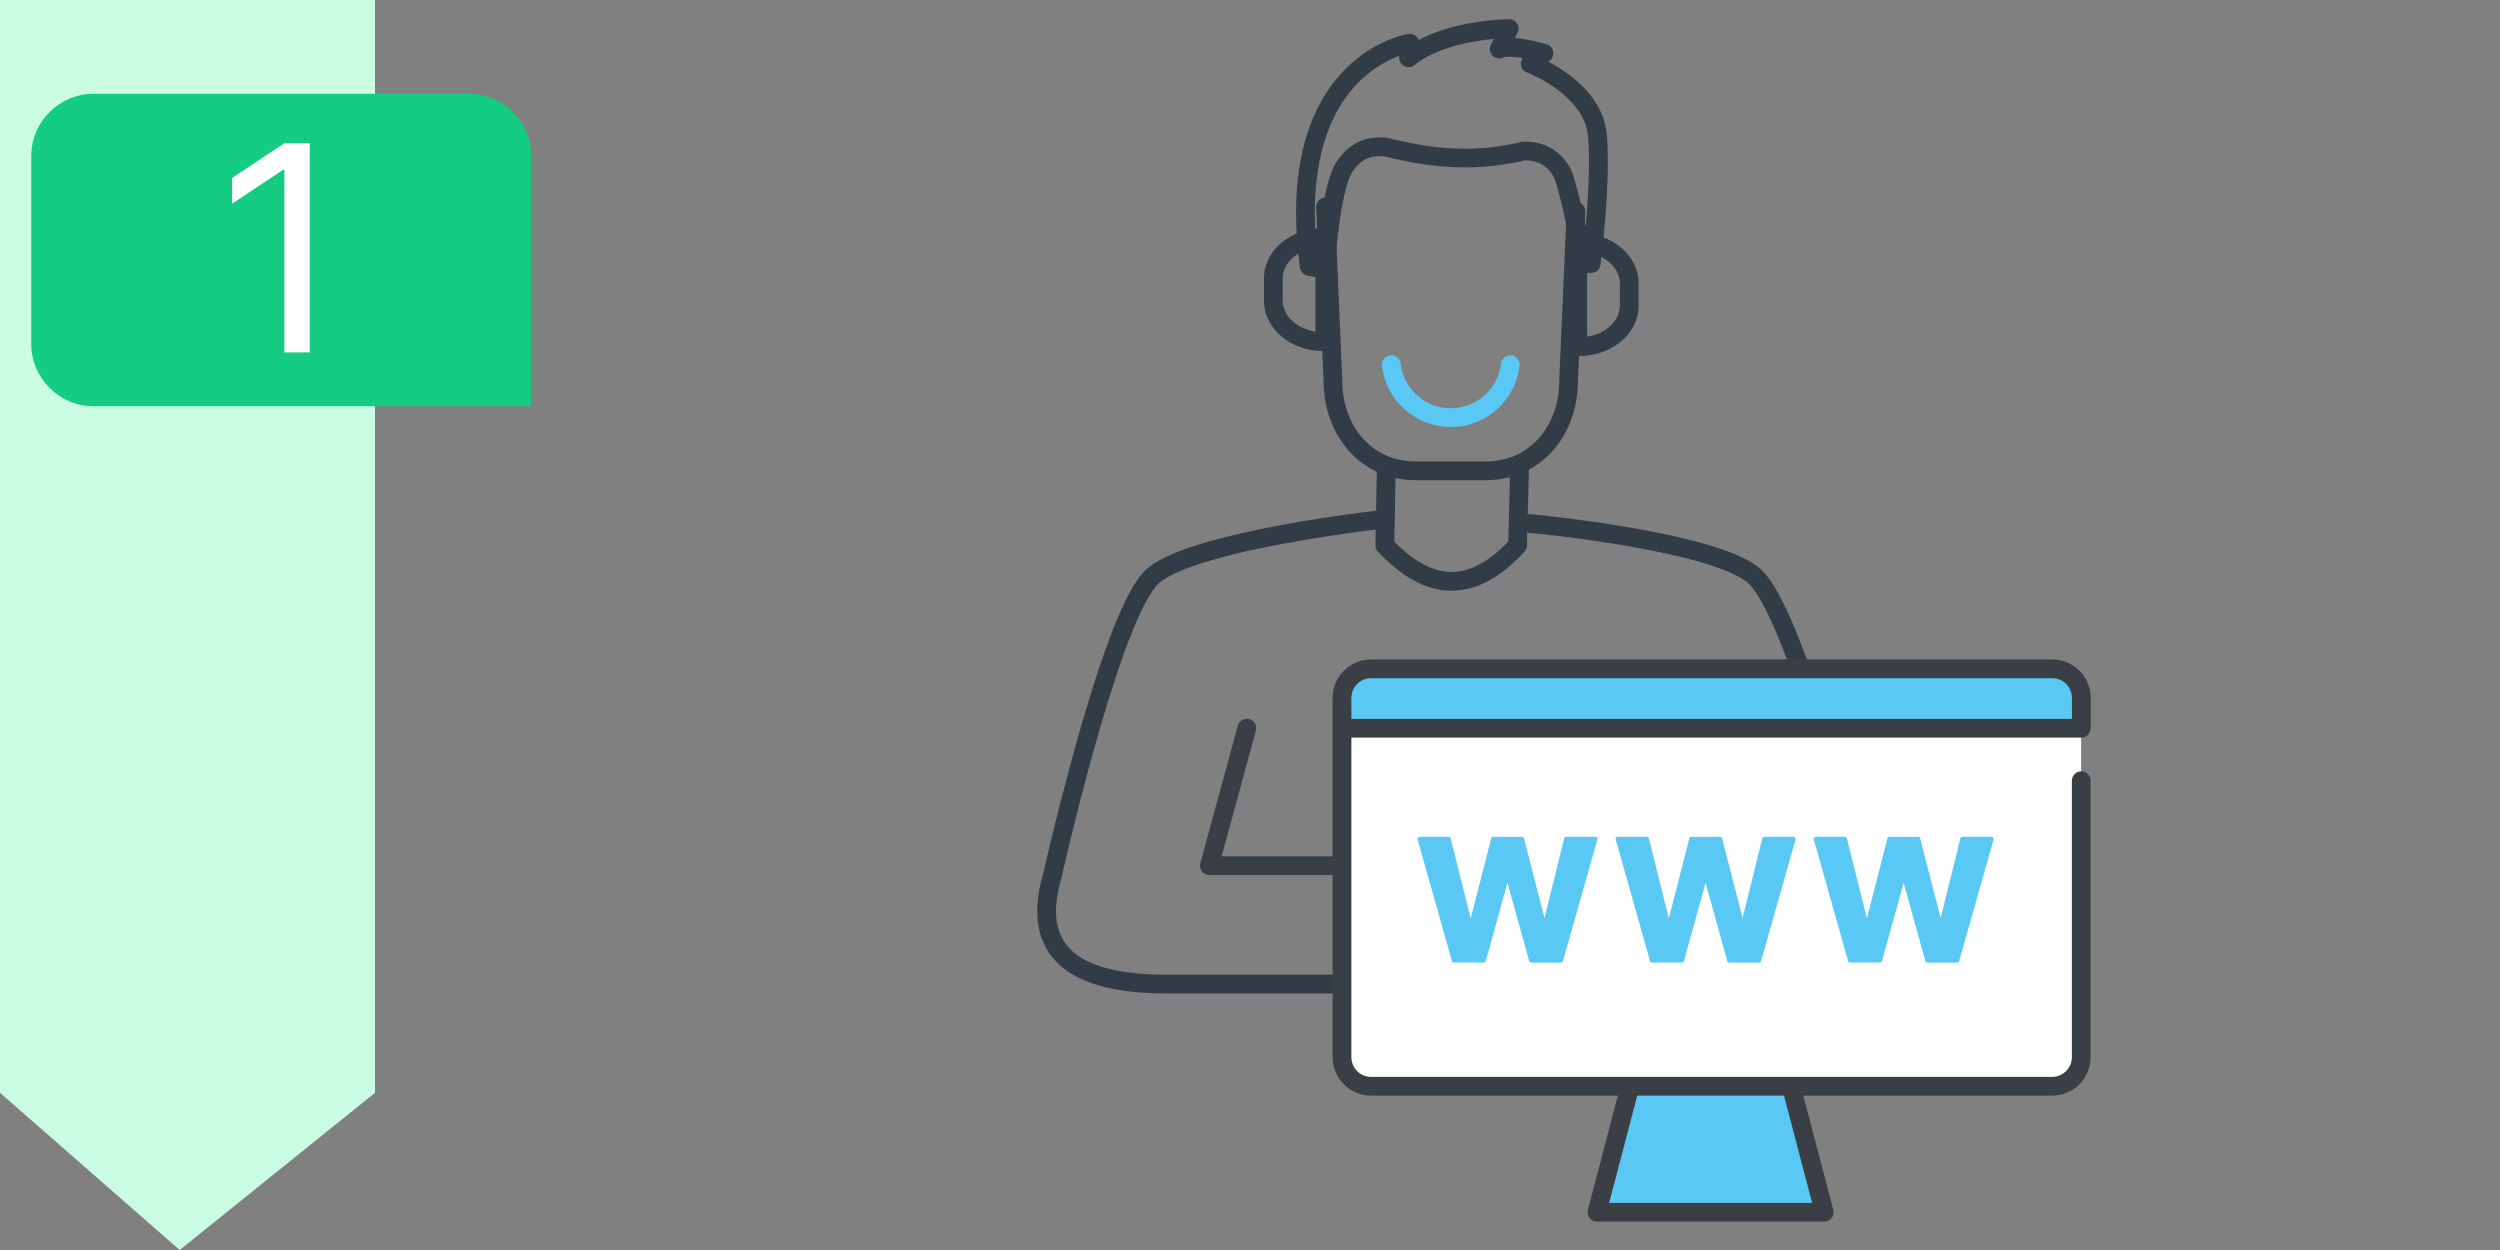
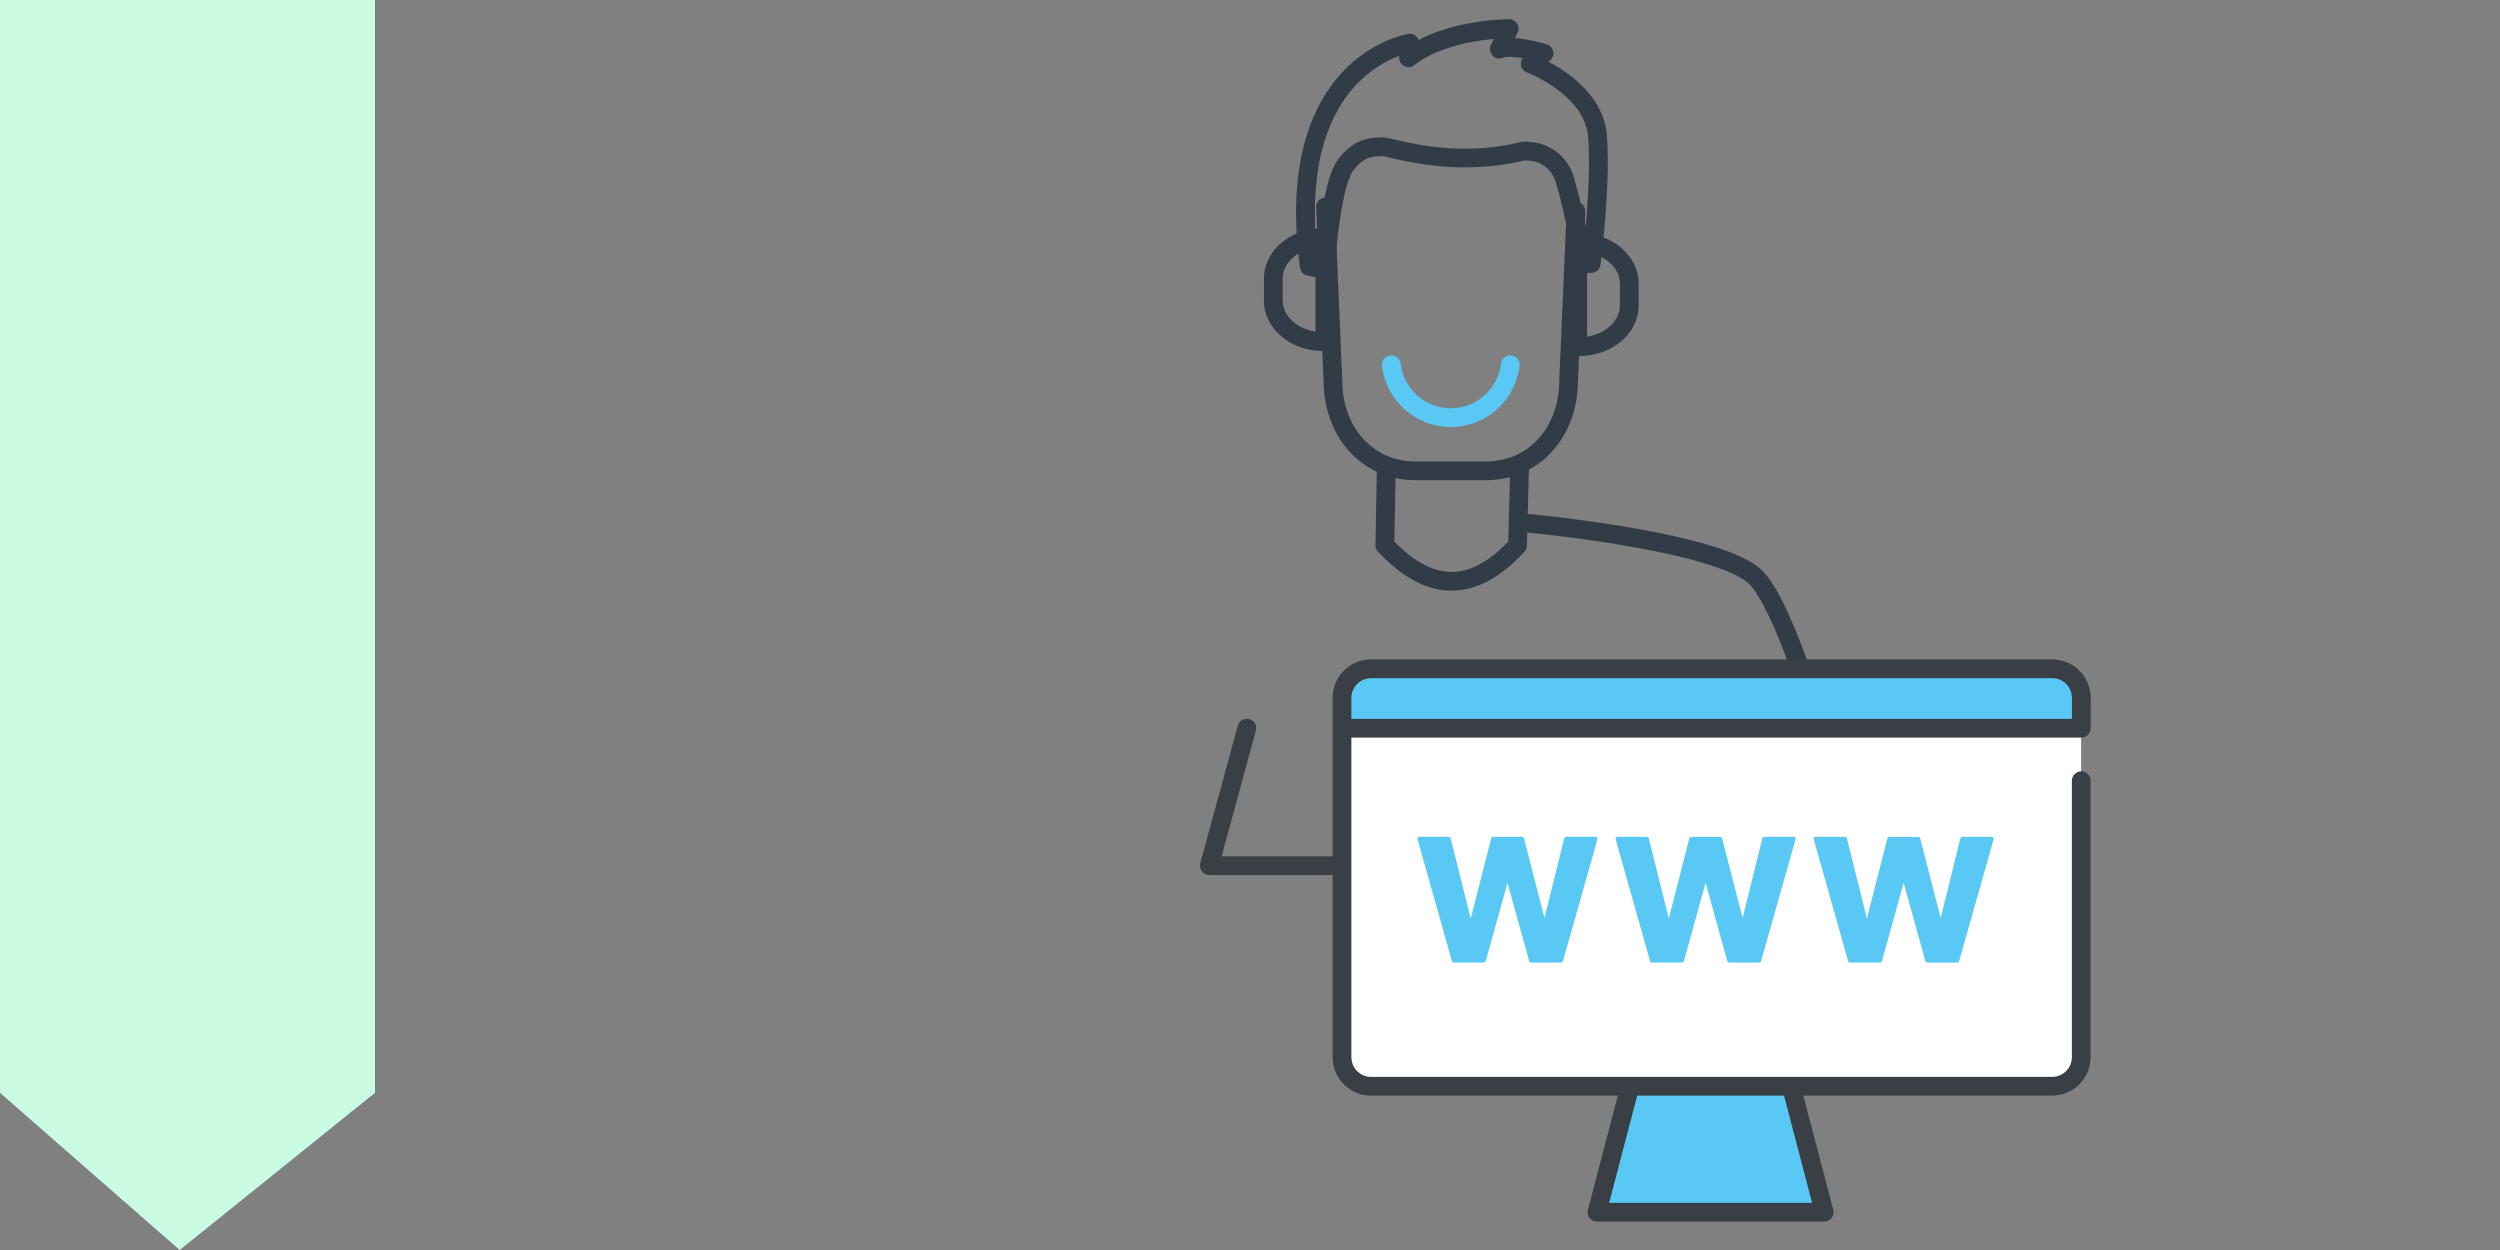
<svg xmlns="http://www.w3.org/2000/svg" id="eCommerce" viewBox="0 0 400 200">
  <rect x="0" y="0" width="400" height="200" fill="#808080" stroke="none" />
  <defs>
    <style>
      .cls-1 {
        fill: #cafce4;
      }

      .cls-2 {
        fill: #14cd82;
      }

      .cls-3 {
        fill: #fff;
      }

      .cls-4 {
        fill: #5ac8f5;
      }

      .cls-5 {
        fill: #323c46;
      }

      .cls-6 {
        fill: #393f45;
      }
    </style>
  </defs>
  <polygon class="cls-1" points="0 174.85 0 0 60 0 60 174.85 28.75 200 0 174.85" />
-   <path class="cls-5" d="M220.21,81.71s-7.32.82-15.49,2.35c-4.09.77-8.39,1.71-12.14,2.82-1.88.56-3.61,1.16-5.13,1.82-1.52.66-2.81,1.37-3.83,2.21-1.11.94-2.03,2.34-2.99,4.12-1.65,3.11-3.3,7.41-4.88,12.18-4.74,14.26-8.83,32.57-8.84,32.59l1.46.33-1.44-.42c-.64,2.17-.97,4.2-.97,6.08,0,2.12.43,4.07,1.35,5.77.69,1.28,1.64,2.4,2.82,3.33,1.78,1.41,4.05,2.42,6.78,3.08,2.74.66,5.95.98,9.67.98.19,0,.37,0,.56,0h-.01s42.37,0,42.37,0c.83,0,1.5-.67,1.5-1.5s-.67-1.5-1.5-1.5h-42.37s-.01,0-.01,0c-.18,0-.36,0-.54,0-6.31,0-10.85-1-13.62-2.73-1.39-.86-2.36-1.88-3.01-3.09-.65-1.21-.99-2.63-.99-4.35,0-1.53.28-3.28.85-5.24l.02-.1s.04-.16.11-.47c.53-2.33,2.98-12.89,6.07-23.5,1.54-5.3,3.25-10.61,4.94-14.88.84-2.13,1.69-4,2.49-5.46.79-1.46,1.57-2.5,2.1-2.92.66-.55,1.74-1.17,3.1-1.76,2.38-1.04,5.6-2,9.05-2.84,5.18-1.26,10.91-2.24,15.33-2.91,2.21-.33,4.09-.59,5.42-.76.66-.09,1.19-.15,1.55-.19s.55-.06.55-.06c.82-.09,1.42-.84,1.32-1.66-.09-.82-.84-1.42-1.66-1.32h0Z" />
  <path class="cls-5" d="M279.46,158.92c3.5-.78,7.68-1.71,11.44-4.34,1.87-1.31,3.63-3.06,5.08-5.38,1.46-2.32,2.62-5.19,3.38-8.76.05-.22.04-.46-.01-.68,0-.02-2.66-10.65-6.17-22.01-1.75-5.68-3.72-11.55-5.68-16.38-.98-2.42-1.97-4.58-2.94-6.36-.99-1.78-1.92-3.16-3.02-4.1-1.02-.85-2.32-1.54-3.84-2.19-2.66-1.12-6-2.06-9.55-2.87-10.65-2.41-23.2-3.58-23.23-3.59-.82-.08-1.56.53-1.63,1.35-.08.82.53,1.56,1.35,1.63,0,0,.11.01.32.03,1.59.16,8.86.91,16.47,2.28,3.8.68,7.7,1.51,10.98,2.49,1.64.49,3.13,1.01,4.37,1.55,1.24.54,2.22,1.11,2.84,1.62.57.46,1.44,1.62,2.32,3.24,1.56,2.83,3.28,7.05,4.94,11.73,2.5,7.02,4.9,15.11,6.66,21.43.88,3.16,1.61,5.88,2.12,7.81.25.96.45,1.73.58,2.26.13.53.2.81.2.81l1.46-.36-1.47-.31c-.7,3.29-1.75,5.82-2.99,7.79-1.87,2.96-4.18,4.72-6.72,5.95-2.53,1.22-5.29,1.86-7.91,2.43-.81.18-1.32.98-1.14,1.79.18.81.98,1.32,1.79,1.14h0Z" />
  <path class="cls-5" d="M211.75,38v-1.5c-2.55,0-4.88.84-6.62,2.26-1.74,1.41-2.9,3.48-2.9,5.8v3.55c0,2.32,1.16,4.39,2.9,5.8,1.74,1.42,4.07,2.26,6.62,2.26h.22c.39,0,.78-.16,1.06-.44.28-.28.44-.67.44-1.06v-16.68c0-.4-.16-.78-.44-1.06-.28-.28-.67-.44-1.06-.44h-.22v3h.22v-1.5h-1.5v16.68h1.5v-1.5h-.22c-1.88,0-3.56-.63-4.72-1.58-1.16-.96-1.8-2.18-1.8-3.48v-3.55c0-1.3.63-2.52,1.8-3.48,1.16-.95,2.84-1.59,4.72-1.58v-1.5Z" />
  <path class="cls-5" d="M252.66,38.78v-1.5h-.22c-.4,0-.78.16-1.06.44-.28.28-.44.67-.44,1.06v16.68c0,.39.16.78.44,1.06.28.28.67.44,1.06.44h.22c2.55,0,4.88-.84,6.62-2.26,1.74-1.41,2.9-3.48,2.9-5.8v-3.55c0-2.32-1.16-4.39-2.9-5.8-1.74-1.42-4.07-2.26-6.62-2.26v3c1.88,0,3.56.63,4.72,1.58,1.16.96,1.8,2.18,1.8,3.48v3.55c0,1.3-.63,2.52-1.8,3.48-1.16.95-2.84,1.59-4.72,1.58h-.22v1.5h1.5v-16.68h-1.5v1.5h.22v-1.5Z" />
  <path class="cls-5" d="M210.59,33.16l1.18,27.8,1.5-.06h-1.5c0,4.31,1.43,8.28,4.01,11.2,2.58,2.92,6.34,4.74,10.73,4.73h11.22c4.39,0,8.16-1.81,10.73-4.73,2.58-2.91,4.01-6.88,4.01-11.2h-1.5l1.5.07,1.18-27.1c.04-.83-.61-1.53-1.43-1.56-.83-.04-1.53.61-1.56,1.43l-1.18,27.1v.07c0,3.65-1.21,6.9-3.26,9.2-2.06,2.3-4.91,3.71-8.49,3.72h-11.22c-3.57,0-6.43-1.42-8.49-3.72-2.05-2.31-3.26-5.55-3.26-9.2v-.06s-1.18-27.8-1.18-27.8c-.04-.83-.73-1.47-1.56-1.44-.83.04-1.47.73-1.44,1.56h0Z" />
  <path class="cls-4" d="M221.11,58.53c.65,5.51,5.33,9.79,11.01,9.79,5.69,0,10.36-4.28,11.01-9.79.1-.82-.49-1.57-1.31-1.66-.82-.1-1.57.49-1.66,1.31-.47,4.02-3.89,7.14-8.03,7.14-4.15,0-7.56-3.12-8.03-7.14-.1-.82-.84-1.41-1.66-1.31-.82.1-1.41.84-1.31,1.66h0Z" />
  <path class="cls-5" d="M212.04,43.07l1.5.09s.01-.2.04-.56c.09-1.27.35-4.52.85-7.77.25-1.62.55-3.25.91-4.6.18-.68.37-1.28.57-1.78.19-.49.4-.88.55-1.08,1.05-1.43,1.95-1.92,2.71-2.17.38-.12.74-.17,1.09-.19.35-.03.68-.02,1.08-.05h0s-.09-.98-.09-.98v.99h.09s-.09-.99-.09-.99v.99-.42l-.04.42h.04s0-.42,0-.42l-.04.42s.19.03.43.08c.85.18,2.53.63,4.72,1.01,2.2.39,4.94.72,8.04.72,2.93,0,6.18-.3,9.6-1.14l-.36-1.46.19,1.49-.11-.85.1.85h.01s-.11-.85-.11-.85l.1.85h.08c.05,0,.14-.01.24-.01.47,0,1.39.08,2.27.5.88.43,1.77,1.14,2.42,2.65l1.38-.58-1.43.47.02.06c.22.69,2.12,6.83,2.72,13.53.07.78.72,1.37,1.49,1.37h1.58c.75,0,1.39-.56,1.49-1.31,0-.03,1.17-8.92,1.17-16.47,0-1.55-.05-3.05-.17-4.41-.2-2.23-1.09-4.17-2.25-5.77-1.75-2.4-4.09-4.1-6-5.23-1.91-1.13-3.39-1.69-3.45-1.71l-.53,1.4.9,1.2,2.19-1.63c.45-.34.68-.9.58-1.46-.1-.56-.5-1.01-1.04-1.18-.03,0-.84-.26-1.97-.51-1.13-.25-2.57-.52-3.94-.52-.77,0-1.52.07-2.28.39l.59,1.38,1.35.66,1.59-3.27c.23-.46.2-1.02-.08-1.45s-.76-.7-1.27-.7c-.06,0-2.7,0-6.13.61-3.43.62-7.65,1.8-10.9,4.39l.94,1.17,1.49.13.2-2.34c.04-.46-.13-.91-.47-1.22s-.8-.46-1.25-.39c-.17.03-4.63.73-9.12,4.71-2.24,1.99-4.47,4.81-6.13,8.71-1.65,3.9-2.73,8.88-2.73,15.19,0,2.68.19,5.6.62,8.79.09.65.58,1.16,1.22,1.28l2.56.47c.42.08.86-.03,1.19-.3s.55-.66.57-1.09l-1.5-.09.27-1.48-2.56-.47-.27,1.48,1.49-.2c-.41-3.07-.59-5.86-.59-8.39,0-5.98,1.01-10.53,2.49-14.02,2.22-5.23,5.48-8.1,8.19-9.72,1.36-.81,2.57-1.29,3.44-1.57.43-.14.78-.23,1-.28.11-.03.2-.04.25-.05h.05s0,0,0,0l-.23-1.48-1.49-.13-.2,2.34c-.05.6.26,1.17.79,1.45.53.28,1.17.22,1.64-.15,2.55-2.06,6.37-3.22,9.55-3.77,1.58-.28,3-.42,4.02-.5.51-.04.91-.05,1.19-.06.14,0,.24,0,.31,0h.08s.02,0,.02,0v-1.5s-1.35-.66-1.35-.66l-1.59,3.27c-.27.56-.17,1.24.26,1.69.43.45,1.1.59,1.68.34.13-.07.56-.15,1.1-.14.97,0,2.27.22,3.28.45.51.11.95.23,1.26.32.16.04.28.08.36.1l.09.03h.03s.44-1.43.44-1.43l-.9-1.2-2.19,1.63c-.44.33-.66.87-.59,1.41.08.54.44,1,.96,1.19h0c.08.03,2.48.96,4.86,2.73,1.19.88,2.37,1.97,3.26,3.22.89,1.25,1.5,2.64,1.65,4.22.11,1.24.16,2.66.16,4.14,0,3.62-.29,7.66-.57,10.77-.14,1.56-.29,2.89-.4,3.83-.05.47-.1.84-.13,1.09-.03.25-.05.38-.05.38l1.49.19v-1.5h-1.58v1.5l1.49-.13c-.67-7.55-2.86-14.2-2.87-14.26l-.04-.12c-.91-2.19-2.44-3.51-3.89-4.19-1.45-.69-2.79-.79-3.56-.79-.38,0-.63.03-.68.03l-.17.03c-3.16.78-6.16,1.06-8.89,1.06-3.41,0-6.36-.44-8.59-.88-1.11-.22-2.04-.44-2.77-.61-.36-.09-.68-.16-.95-.22-.29-.05-.5-.1-.84-.11h-.19s0,0,0,0c-.14.02-.53.01-1.01.05-.74.05-1.75.21-2.82.74-1.07.53-2.18,1.44-3.2,2.85-.43.59-.74,1.27-1.02,2.02-.49,1.32-.87,2.91-1.18,4.58-.94,5-1.28,10.74-1.28,10.77l1.5.09.27-1.48-.27,1.48Z" />
  <path class="cls-5" d="M220.29,75.43l-.22,11.8c0,.39.14.77.41,1.06,1.79,1.88,3.64,3.42,5.59,4.51,1.95,1.09,4.03,1.71,6.18,1.71,1.94,0,3.92-.51,5.86-1.55,1.94-1.04,3.87-2.59,5.8-4.68.25-.27.39-.61.4-.98l.33-12.7c.02-.83-.63-1.52-1.46-1.54-.83-.02-1.52.63-1.54,1.46l-.33,12.7,1.5.04-1.1-1.02c-1.76,1.91-3.43,3.23-5,4.07-1.57.84-3.03,1.2-4.45,1.2-1.57,0-3.12-.45-4.72-1.33-1.6-.89-3.23-2.23-4.87-3.95l-1.09,1.03,1.5.03.22-11.8c.02-.83-.64-1.51-1.47-1.53-.83-.02-1.51.64-1.53,1.47h0Z" />
-   <path class="cls-2" d="M85,65H15c-5.52,0-10-4.48-10-10v-30c0-5.52,4.48-10,10-10h60c5.52,0,10,4.48,10,10v40Z" />
-   <polygon class="cls-3" points="49.55 22.91 45.5 22.91 37.13 28.47 37.13 32.59 45.3 27.16 45.5 27.16 45.5 56.38 49.55 56.38 49.55 22.91" />
  <path class="cls-6" d="M198.05,116.11l-6,22c-.12.45-.03.93.26,1.31.28.37.73.59,1.19.59h27c.83,0,1.5-.67,1.5-1.5s-.67-1.5-1.5-1.5h-25.04s5.48-20.11,5.48-20.11c.22-.8-.25-1.62-1.05-1.84-.8-.22-1.62.25-1.84,1.05h0Z" />
  <polyline class="cls-4" points="260.97 173.96 255.52 194.93 291.89 194.93 286.59 173.96 260.97 173.96" />
  <path class="cls-3" d="M219.39,173.67h108.99c2.54,0,4.6-2.06,4.6-4.6v-52.55h-118.2v52.55c0,2.54,2.06,4.6,4.6,4.6Z" />
  <path class="cls-4" d="M296.01,153.69h4.79l3.65-13.16h.27l3.65,13.16h4.78l5.52-19.48h-4.69l-3.37,13.62h-.19l-3.5-13.62h-4.63l-3.5,13.69h-.18l-3.42-13.69h-4.68l5.5,19.48ZM264.32,153.69h4.79l3.65-13.16h.27l3.65,13.16h4.78l5.52-19.48h-4.69l-3.37,13.62h-.19l-3.5-13.62h-4.63l-3.5,13.69h-.18l-3.42-13.69h-4.68l5.5,19.48ZM232.62,153.69h4.79l3.65-13.16h.27l3.65,13.16h4.78l5.52-19.48h-4.69l-3.37,13.62h-.19l-3.5-13.62h-4.63l-3.5,13.69h-.18l-3.42-13.69h-4.68l5.5,19.48Z" />
  <path class="cls-4" d="M296.01,153.69v.32h4.79c.15,0,.27-.1.31-.24l3.59-12.92h.02v-.32l-.31.09,3.65,13.16c.04.14.17.24.31.24h4.78c.14,0,.27-.1.31-.24l5.52-19.48c.03-.1,0-.2-.05-.28s-.16-.13-.26-.13h-4.69c-.15,0-.28.1-.32.25l-3.37,13.62.32.08v-.33h-.19v.33l.31-.08-3.5-13.62c-.04-.14-.17-.24-.31-.24h-4.63c-.15,0-.28.1-.31.24l-3.5,13.69.31.08v-.33h-.18v.33l.31-.08-3.42-13.69c-.04-.15-.17-.25-.31-.25h-4.68c-.1,0-.2.05-.26.13s-.08.19-.05.28l5.5,19.48c.04.14.17.24.31.24v-.32l.31-.09-5.39-19.06h4l3.36,13.45c.04.14.17.25.32.25h.18c.15,0,.28-.1.31-.24l3.44-13.45h4.12l3.44,13.38c.04.14.17.24.31.24h.19c.15,0,.28-.1.31-.25l3.31-13.37h4.01l-5.33,18.83h-4.29l-3.59-12.92c-.04-.14-.17-.24-.31-.24h-.27c-.15,0-.27.1-.31.24l-3.59,12.92h-4.55v.33l.31-.09-.31.09ZM264.32,153.69v.32h4.79c.15,0,.27-.1.31-.24l3.59-12.92h.02v-.32l-.31.09,3.65,13.16c.04.14.17.24.31.24h4.78c.14,0,.27-.1.31-.24l5.52-19.48c.03-.1,0-.2-.05-.28s-.16-.13-.26-.13h-4.69c-.15,0-.28.1-.32.25l-3.37,13.62.32.08v-.33h-.19v.33l.31-.08-3.5-13.62c-.04-.14-.17-.24-.31-.24h-4.63c-.15,0-.28.1-.31.24l-3.5,13.69.31.08v-.33h-.18v.33l.31-.08-3.42-13.69c-.04-.15-.17-.25-.31-.25h-4.68c-.1,0-.2.05-.26.13s-.08.19-.05.28l5.5,19.48c.04.14.17.24.31.24v-.32l.31-.09-5.39-19.06h4l3.36,13.45c.04.14.17.25.32.25h.18c.15,0,.28-.1.31-.24l3.44-13.45h4.12l3.44,13.38c.04.14.17.24.31.24h.19c.15,0,.28-.1.31-.25l3.31-13.37h4.01l-5.33,18.83h-4.29l-3.58-12.92c-.04-.14-.17-.24-.31-.24h-.27c-.15,0-.27.1-.31.24l-3.59,12.92h-4.55v.33l.31-.09-.31.09ZM232.62,153.69v.32h4.79c.15,0,.27-.1.31-.24l3.59-12.92h.02v-.32l-.31.09,3.65,13.16c.04.14.17.24.31.24h4.78c.14,0,.27-.1.31-.24l5.52-19.48c.03-.1,0-.2-.05-.28s-.16-.13-.26-.13h-4.69c-.15,0-.28.1-.32.25l-3.37,13.62.32.08v-.33h-.19v.33l.31-.08-3.5-13.62c-.04-.14-.17-.24-.31-.24h-4.63c-.15,0-.28.1-.31.24l-3.5,13.69.31.08v-.33h-.18v.33l.31-.08-3.42-13.69c-.04-.15-.17-.25-.31-.25h-4.68c-.1,0-.2.05-.26.13s-.08.19-.05.28l5.5,19.48c.04.14.17.24.31.24v-.32l.31-.09-5.39-19.06h4l3.36,13.45c.04.14.17.25.32.25h.18c.15,0,.28-.1.31-.24l3.44-13.45h4.12l3.44,13.38c.04.14.17.24.31.24h.19c.15,0,.28-.1.31-.25l3.31-13.37h4.01l-5.33,18.83h-4.29l-3.58-12.92c-.04-.14-.17-.24-.31-.24h-.27c-.15,0-.27.1-.31.24l-3.59,12.92h-4.55v.33l.31-.09-.31.09Z" />
  <path class="cls-6" d="M285.24,174.53l4.7,17.93h-32.48l4.7-17.93c.21-.8-.27-1.62-1.07-1.83-.8-.21-1.62.27-1.83,1.07l-5.2,19.81c-.12.45-.02.93.26,1.3s.72.58,1.19.58h36.37c.47,0,.9-.21,1.19-.58.28-.37.38-.85.26-1.3l-5.2-19.81c-.21-.8-1.03-1.28-1.83-1.07-.8.21-1.28,1.03-1.07,1.83h0Z" />
  <path class="cls-4" d="M328.38,106.78h-108.99c-2.54,0-4.6,2.06-4.6,4.6v5.52h118.2v-5.52c0-2.54-2.06-4.6-4.6-4.6Z" />
  <path class="cls-6" d="M331.5,124.91v44.25c-.02,1.73-1.42,3.14-3.15,3.14h-108.99c-1.73,0-3.13-1.41-3.14-3.14v-57.51c0-1.73,1.41-3.13,3.14-3.14h109.01c1.73,0,3.13,1.41,3.14,3.14v4.76s0,.11,0,.11h1.5v-1.5h-117.87c-.83,0-1.5.67-1.5,1.5s.67,1.5,1.5,1.5h117.87c.39,0,.78-.16,1.06-.44.28-.28.44-.67.44-1.06v-4.87c0-3.39-2.75-6.14-6.14-6.14h-109.01c-3.39,0-6.14,2.75-6.14,6.14v57.51c0,3.39,2.75,6.14,6.14,6.14h108.99c3.39,0,6.14-2.75,6.14-6.14v-44.25c.01-.83-.66-1.5-1.49-1.5-.83,0-1.5.67-1.5,1.5h0Z" />
</svg>